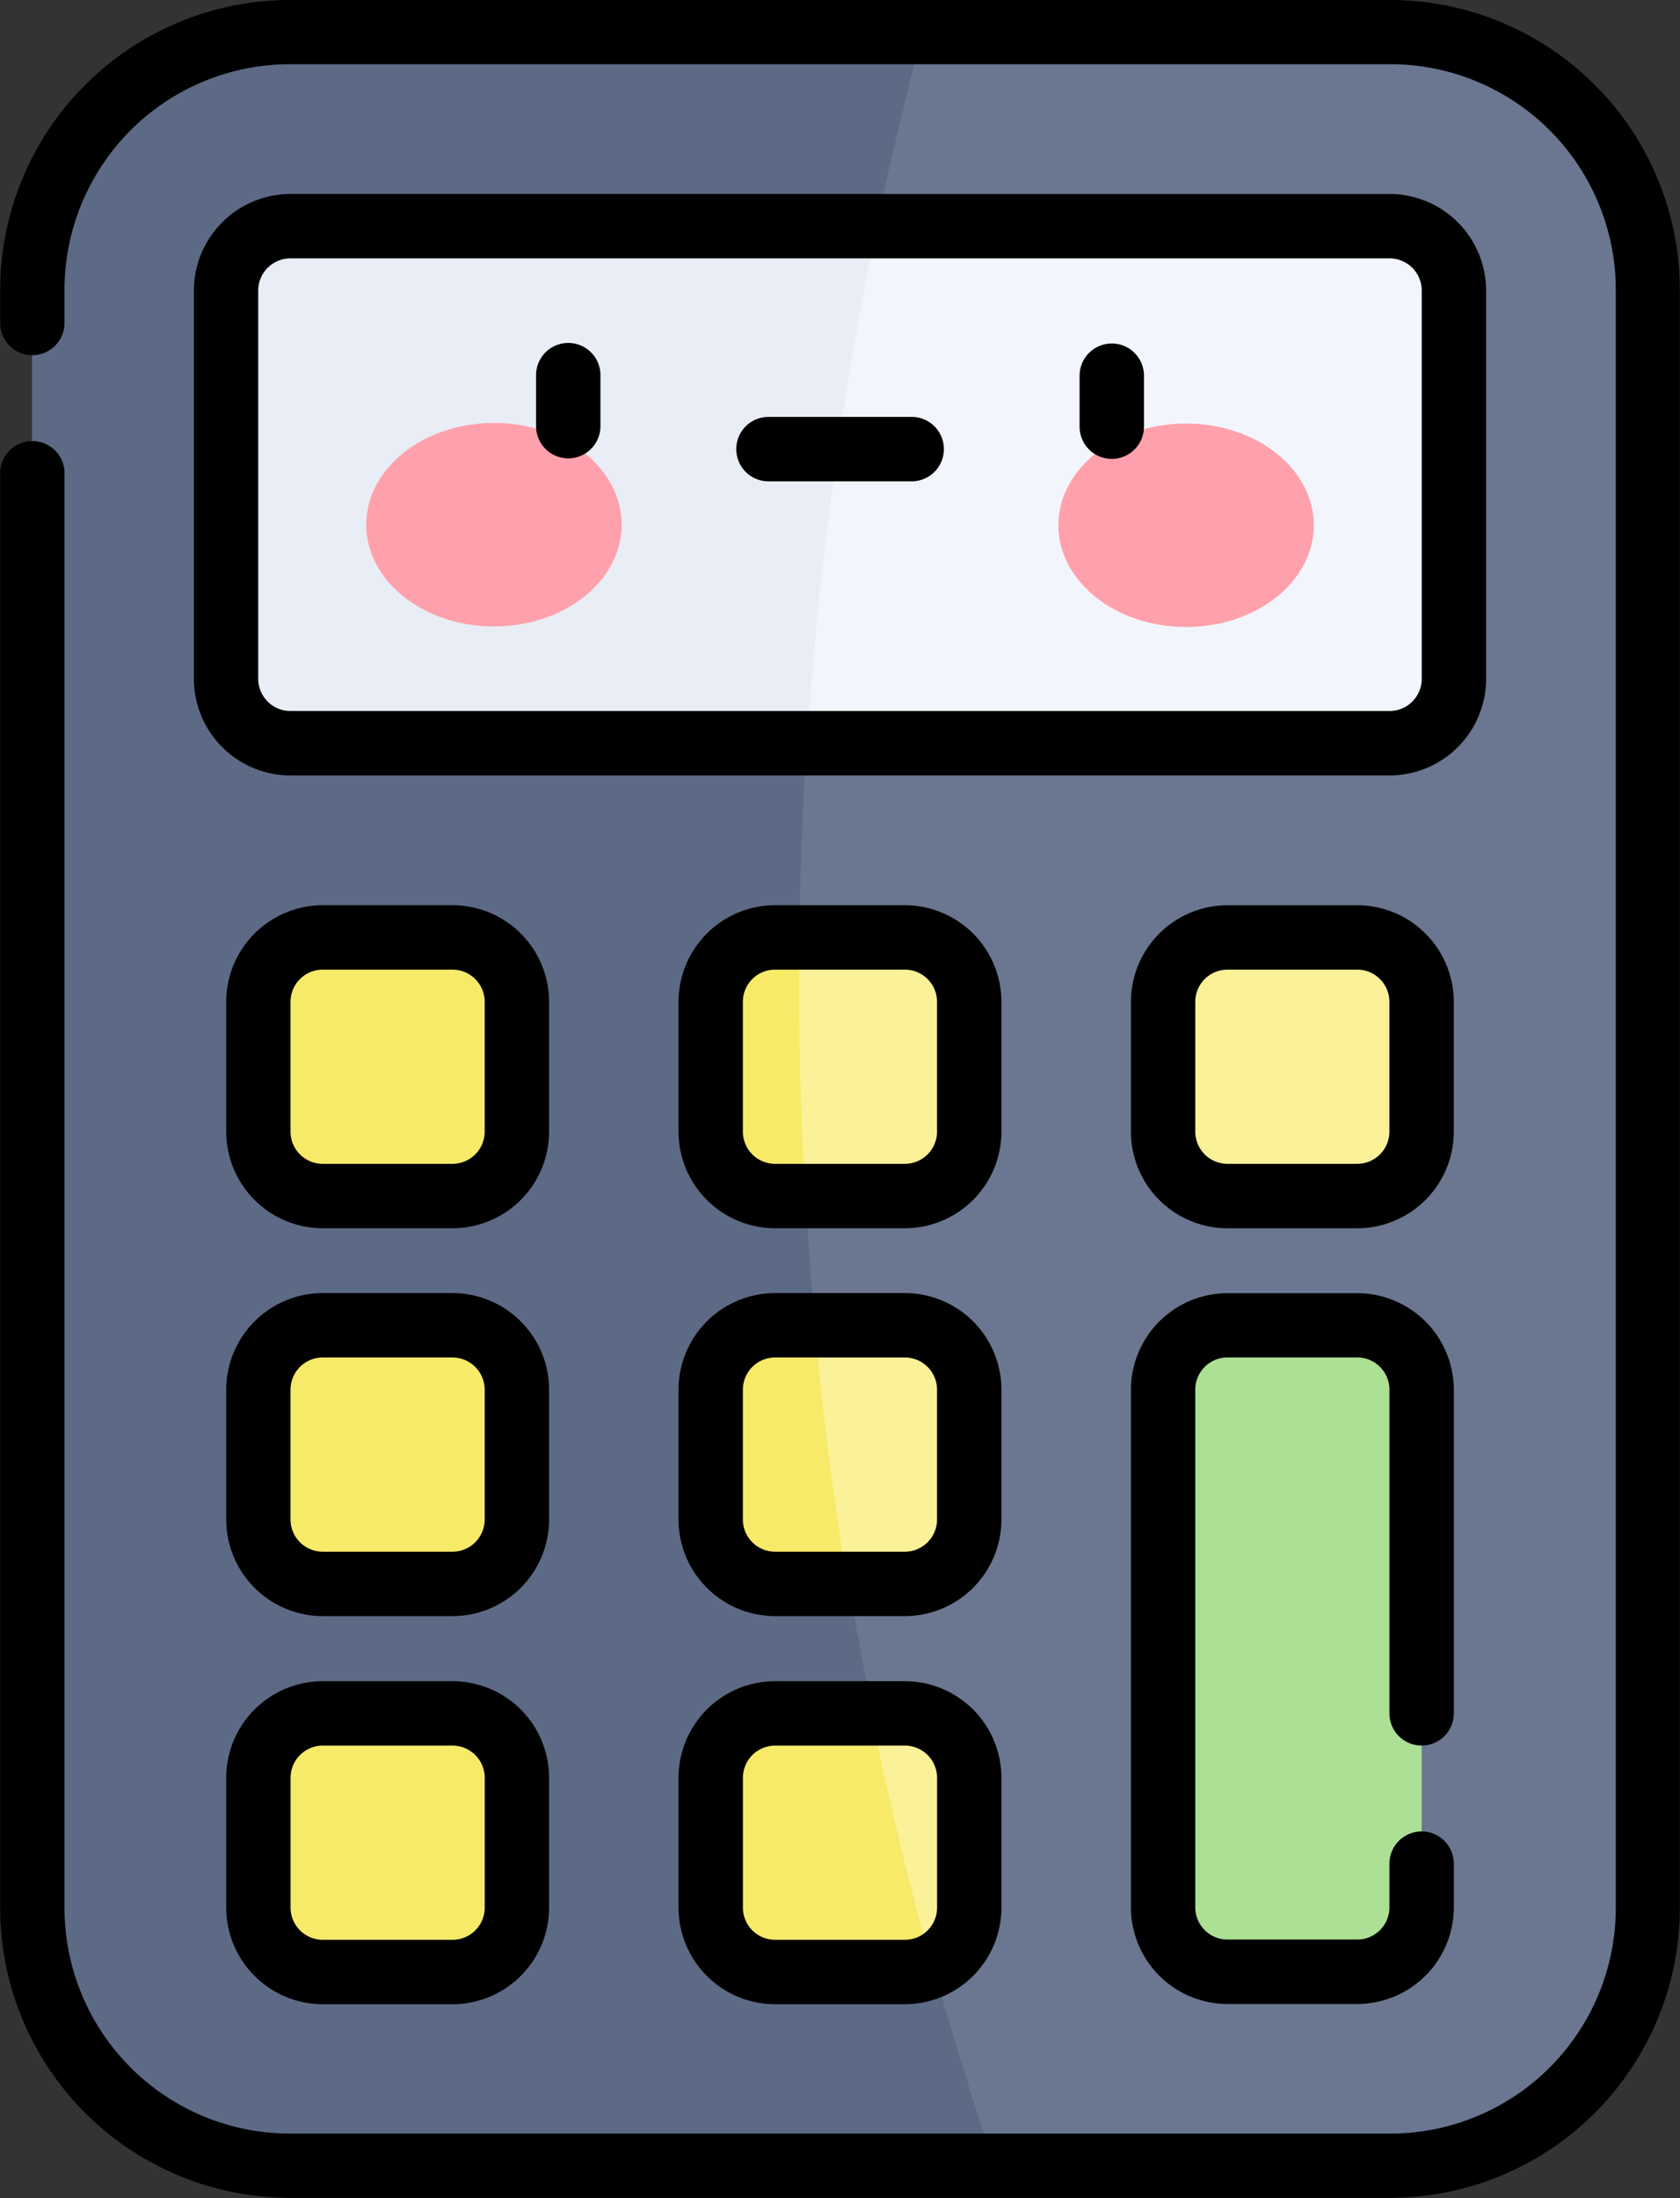
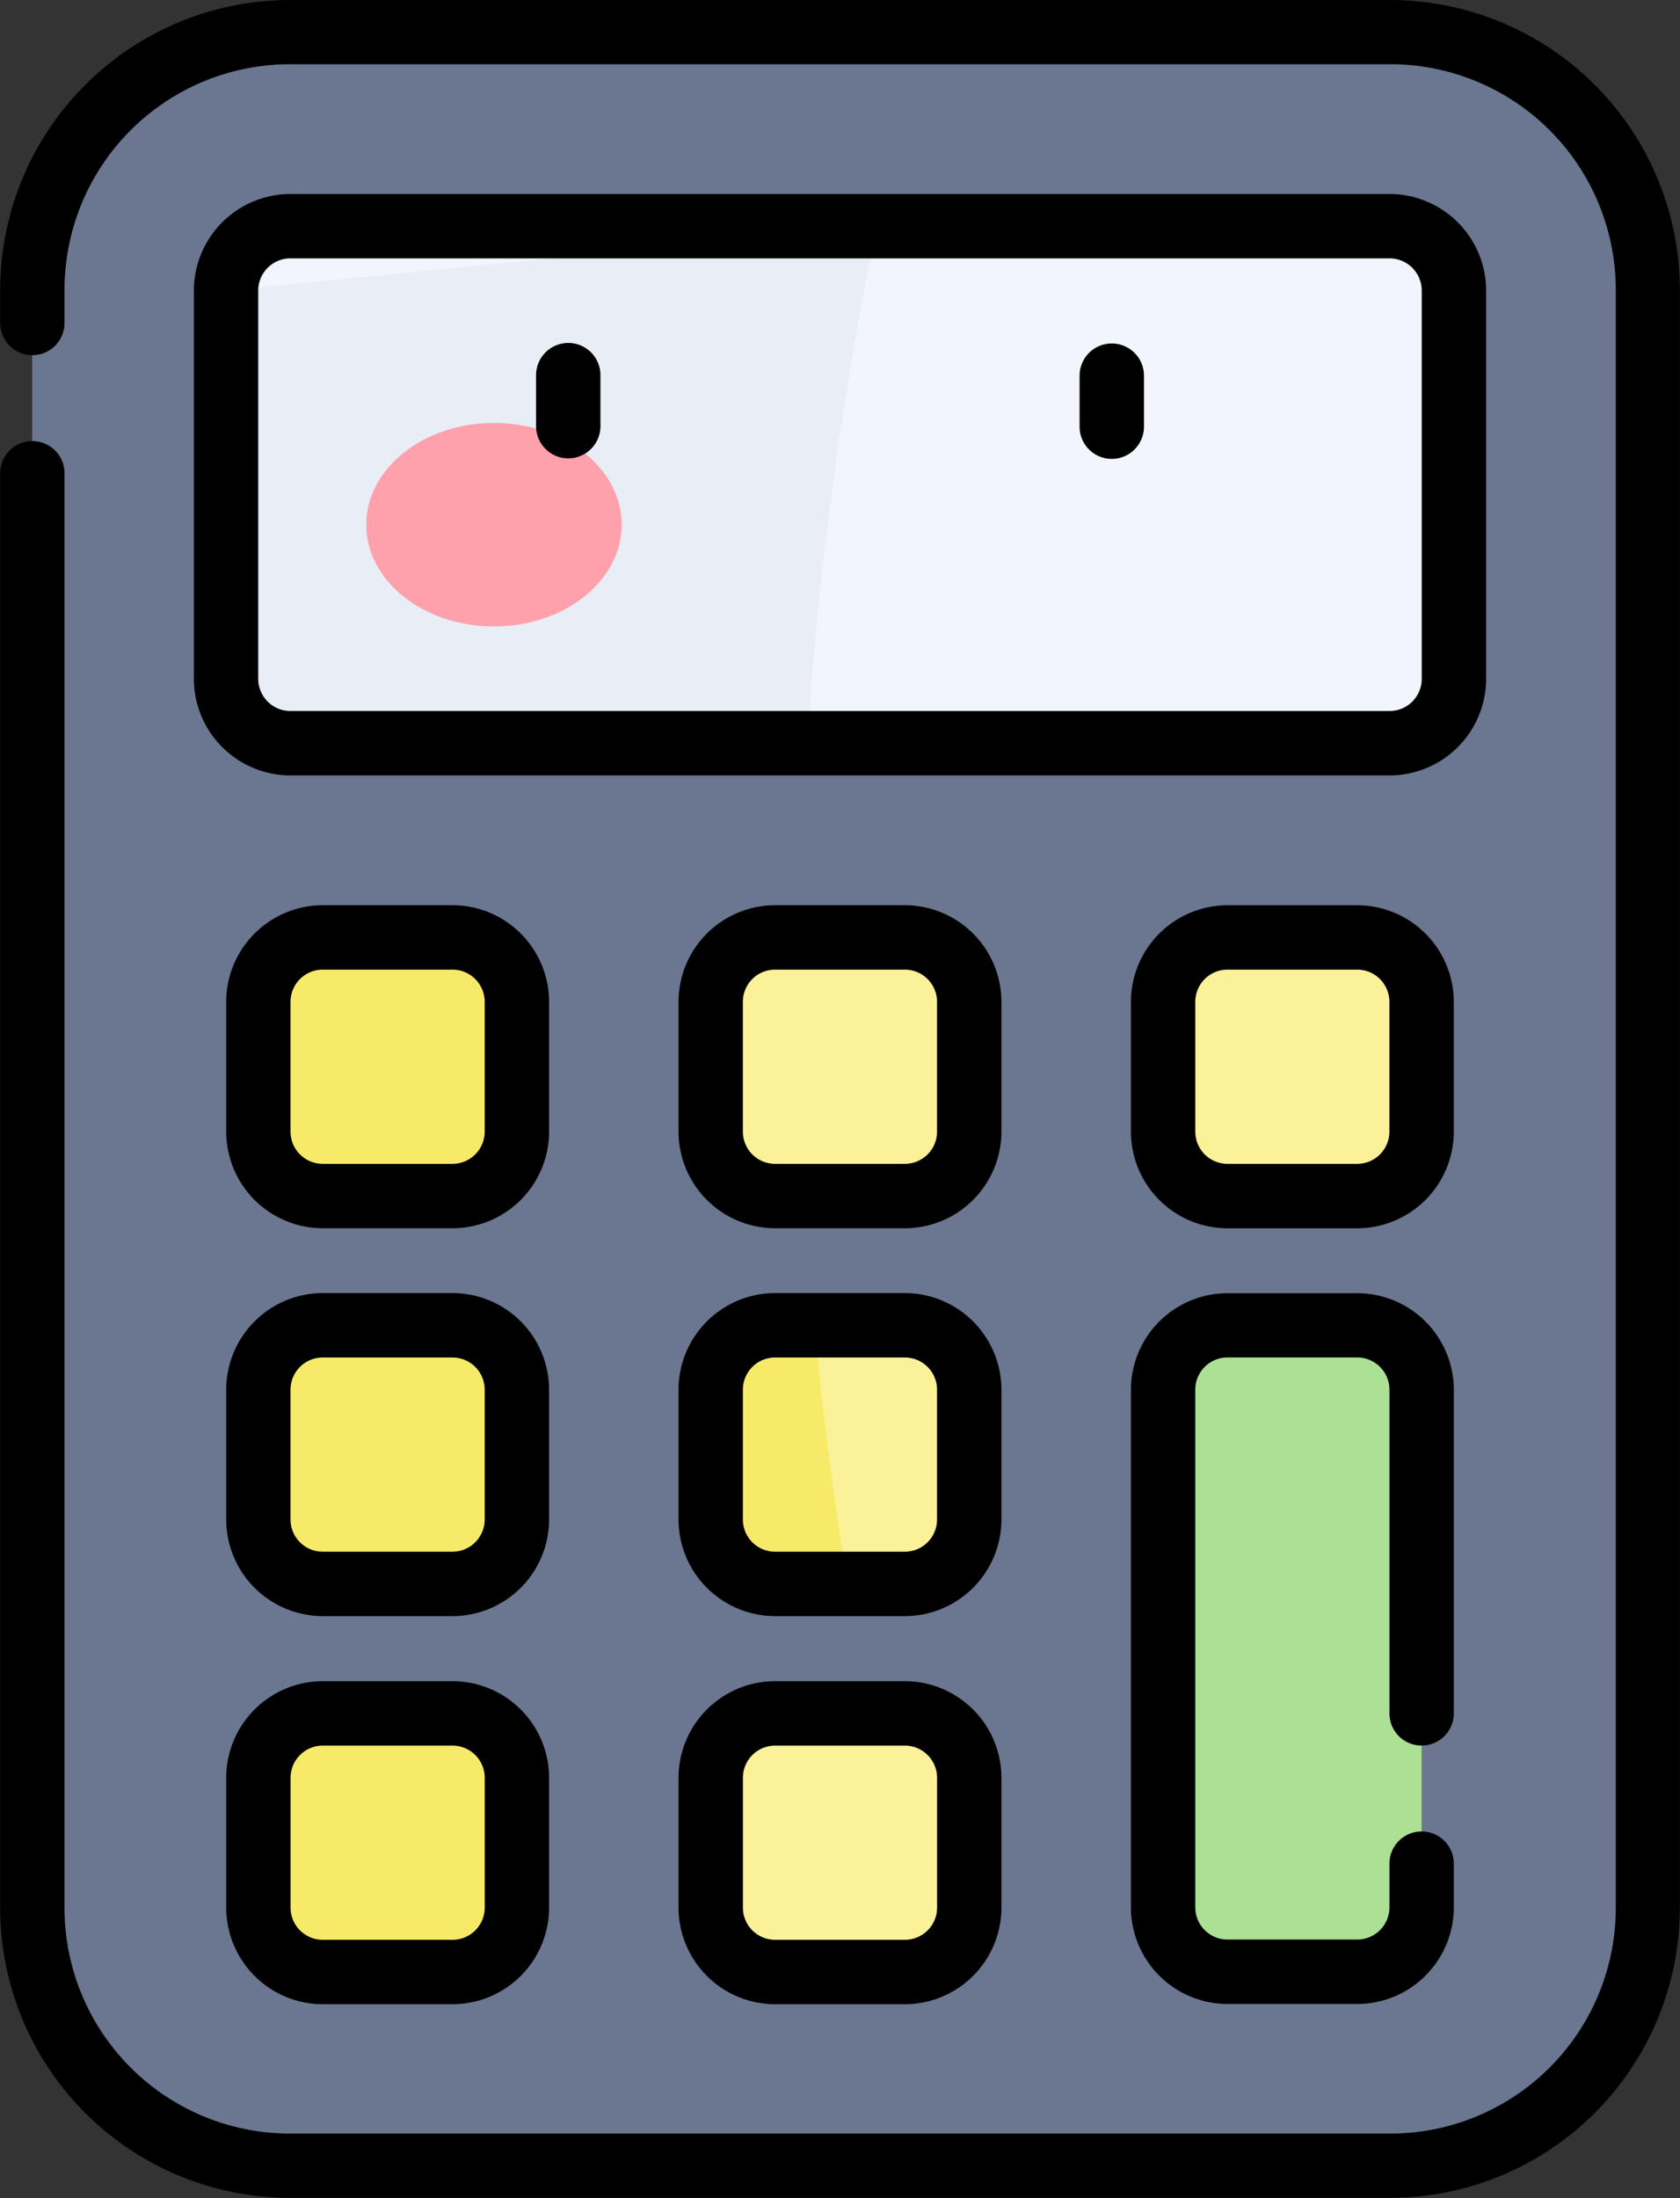
<svg xmlns="http://www.w3.org/2000/svg" width="41.202" height="53.88" viewBox="0 0 41.202 53.88">
  <rect x="0" y="0" width="41.202" height="53.88" fill="#333333" stroke="none" />
  <g id="Group_7562" data-name="Group 7562" transform="translate(4349.589 -2275)">
    <path id="Path_37421" data-name="Path 37421" d="M-4307.444,2283.836v39.672a6.316,6.316,0,0,1-6.315,6.315h-26.994a6.315,6.315,0,0,1-6.315-6.315v-39.672a6.315,6.315,0,0,1,6.315-6.315h26.994A6.315,6.315,0,0,1-4307.444,2283.836Z" transform="translate(-1.732 -1.732)" fill="#6b7790" />
-     <path id="Path_37422" data-name="Path 37422" d="M-4323.456,2329.823h-17.3a6.315,6.315,0,0,1-6.315-6.315v-39.672a6.315,6.315,0,0,1,6.315-6.315h15.529a90.458,90.458,0,0,0,1.768,52.3Z" transform="translate(-1.732 -1.732)" fill="#5d6a85" />
    <path id="Path_37423" data-name="Path 37423" d="M-4301.769,2294.286v9.516a1.579,1.579,0,0,1-1.579,1.579H-4330.3a1.579,1.579,0,0,1-1.579-1.579v-9.516a1.578,1.578,0,0,1,1.579-1.579h26.956A1.578,1.578,0,0,1-4301.769,2294.286Z" transform="translate(-12.163 -12.163)" fill="#f2f6fc" />
-     <path id="Path_37424" data-name="Path 37424" d="M-4315.922,2292.707a91.349,91.349,0,0,0-1.707,12.673H-4330.3a1.579,1.579,0,0,1-1.579-1.579v-9.516a1.578,1.578,0,0,1,1.579-1.579Z" transform="translate(-12.163 -12.163)" fill="#e9edf5" />
+     <path id="Path_37424" data-name="Path 37424" d="M-4315.922,2292.707a91.349,91.349,0,0,0-1.707,12.673H-4330.3a1.579,1.579,0,0,1-1.579-1.579v-9.516Z" transform="translate(-12.163 -12.163)" fill="#e9edf5" />
    <path id="Path_37425" data-name="Path 37425" d="M-4287.579,2349.963v3.183a1.579,1.579,0,0,1-1.578,1.579h-3.184a1.579,1.579,0,0,1-1.578-1.579v-3.183a1.579,1.579,0,0,1,1.578-1.579h3.184a1.579,1.579,0,0,1,1.578,1.579Z" transform="translate(-38.239 -50.407)" fill="#fbf198" />
-     <path id="Path_37426" data-name="Path 37426" d="M-4293.919,2353.146v-3.182a1.579,1.579,0,0,1,1.578-1.579h.6q-.041,3.122.135,6.34h-.737A1.579,1.579,0,0,1-4293.919,2353.146Z" transform="translate(-38.239 -50.407)" fill="#f8ea69" />
    <path id="Path_37427" data-name="Path 37427" d="M-4324.59,2354.726h-3.182a1.579,1.579,0,0,1-1.579-1.579v-3.182a1.578,1.578,0,0,1,1.579-1.579h3.182a1.579,1.579,0,0,1,1.579,1.579v3.182a1.579,1.579,0,0,1-1.579,1.579Z" transform="translate(-13.901 -50.408)" fill="#f8ea69" />
    <path id="Path_37428" data-name="Path 37428" d="M-4253.725,2354.726h-3.182a1.579,1.579,0,0,1-1.579-1.579v-3.182a1.579,1.579,0,0,1,1.579-1.579h3.182a1.579,1.579,0,0,1,1.579,1.579v3.182a1.579,1.579,0,0,1-1.579,1.579Z" transform="translate(-62.578 -50.408)" fill="#fbf198" />
    <path id="Path_37429" data-name="Path 37429" d="M-4287.579,2380.337v3.182a1.579,1.579,0,0,1-1.578,1.579h-3.184a1.579,1.579,0,0,1-1.578-1.579v-3.182a1.578,1.578,0,0,1,1.578-1.579h3.184A1.578,1.578,0,0,1-4287.579,2380.337Z" transform="translate(-38.239 -71.27)" fill="#fbf198" />
    <path id="Path_37430" data-name="Path 37430" d="M-4293.919,2383.518v-3.182a1.578,1.578,0,0,1,1.578-1.579h.97q.286,3.143.807,6.339h-1.777A1.579,1.579,0,0,1-4293.919,2383.518Z" transform="translate(-38.239 -71.27)" fill="#f8ea69" />
    <path id="Path_37431" data-name="Path 37431" d="M-4253.725,2394.6h-3.182a1.579,1.579,0,0,1-1.579-1.579v-12.685a1.579,1.579,0,0,1,1.579-1.579h3.182a1.579,1.579,0,0,1,1.579,1.579v12.685a1.579,1.579,0,0,1-1.579,1.579Z" transform="translate(-62.578 -71.269)" fill="#ace094" />
    <path id="Path_37432" data-name="Path 37432" d="M-4287.579,2410.706v3.182a1.578,1.578,0,0,1-.911,1.43,1.557,1.557,0,0,1-.667.148h-3.184a1.578,1.578,0,0,1-1.578-1.579v-3.182a1.578,1.578,0,0,1,1.578-1.579h3.184A1.578,1.578,0,0,1-4287.579,2410.706Z" transform="translate(-38.239 -92.13)" fill="#fbf198" />
    <g id="Group_7397" data-name="Group 7397" transform="translate(-4343.252 2307.487)">
-       <path id="Path_37433" data-name="Path 37433" d="M-4288.49,2415.318a1.561,1.561,0,0,1-.667.148h-3.184a1.579,1.579,0,0,1-1.578-1.579v-3.182a1.578,1.578,0,0,1,1.578-1.579h2.356Q-4289.36,2412.214-4288.49,2415.318Z" transform="translate(4305.013 -2399.617)" fill="#f8ea69" />
      <path id="Path_37434" data-name="Path 37434" d="M-4324.59,2385.1h-3.182a1.578,1.578,0,0,1-1.579-1.579v-3.182a1.579,1.579,0,0,1,1.579-1.579h3.182a1.579,1.579,0,0,1,1.579,1.579v3.182a1.578,1.578,0,0,1-1.579,1.579Z" transform="translate(4329.351 -2378.756)" fill="#f8ea69" />
      <path id="Path_37435" data-name="Path 37435" d="M-4324.59,2415.467h-3.182a1.579,1.579,0,0,1-1.579-1.579v-3.182a1.578,1.578,0,0,1,1.579-1.579h3.182a1.578,1.578,0,0,1,1.579,1.579v3.182a1.579,1.579,0,0,1-1.579,1.579Z" transform="translate(4329.351 -2399.617)" fill="#f8ea69" />
    </g>
    <ellipse id="Ellipse_1751" data-name="Ellipse 1751" cx="3.132" cy="2.494" rx="3.132" ry="2.494" transform="translate(-4340.607 2285.367)" fill="#ffa1ac" />
-     <ellipse id="Ellipse_1752" data-name="Ellipse 1752" cx="3.132" cy="2.494" rx="3.132" ry="2.494" transform="translate(-4323.632 2285.381)" fill="#ffa1ac" />
    <path id="Path_37436" data-name="Path 37436" d="M-4315.491,2275h-26.994a7.112,7.112,0,0,0-7.1,7.1v.817a.789.789,0,0,0,.789.789.789.789,0,0,0,.789-.789v-.817a5.532,5.532,0,0,1,5.526-5.526h26.994a5.532,5.532,0,0,1,5.525,5.526v39.672a5.532,5.532,0,0,1-5.525,5.525h-26.994a5.532,5.532,0,0,1-5.526-5.525V2286.6a.789.789,0,0,0-.789-.789.788.788,0,0,0-.789.789v35.172a7.112,7.112,0,0,0,7.1,7.1h26.994a7.112,7.112,0,0,0,7.1-7.1V2282.1A7.112,7.112,0,0,0-4315.491,2275Z" />
    <path id="Path_37437" data-name="Path 37437" d="M-4302.711,2302.069v-9.516a2.371,2.371,0,0,0-2.368-2.368h-26.956a2.371,2.371,0,0,0-2.368,2.368v9.516a2.371,2.371,0,0,0,2.368,2.368h26.956A2.37,2.37,0,0,0-4302.711,2302.069Zm-1.579,0a.79.79,0,0,1-.79.789h-26.956a.79.79,0,0,1-.789-.789v-9.516a.79.79,0,0,1,.789-.79h26.956a.79.79,0,0,1,.79.79Z" transform="translate(-10.431 -10.43)" />
    <path id="Path_37438" data-name="Path 37438" d="M-4288.521,2348.232a2.371,2.371,0,0,0-2.368-2.368h-3.183a2.371,2.371,0,0,0-2.368,2.368v3.182a2.371,2.371,0,0,0,2.368,2.368h3.183a2.371,2.371,0,0,0,2.368-2.368Zm-1.579,3.182a.79.79,0,0,1-.79.789h-3.183a.79.79,0,0,1-.789-.789v-3.182a.789.789,0,0,1,.789-.789h3.183a.79.79,0,0,1,.79.789Z" transform="translate(-36.508 -48.676)" />
    <path id="Path_37439" data-name="Path 37439" d="M-4323.954,2348.232a2.37,2.37,0,0,0-2.368-2.368h-3.182a2.371,2.371,0,0,0-2.368,2.368v3.182a2.371,2.371,0,0,0,2.368,2.368h3.182a2.37,2.37,0,0,0,2.368-2.368v-3.182Zm-1.579,3.182a.79.79,0,0,1-.79.789h-3.182a.79.79,0,0,1-.79-.789v-3.182a.79.79,0,0,1,.79-.789h3.182a.79.79,0,0,1,.79.789v3.182Z" transform="translate(-12.169 -48.676)" />
    <path id="Path_37440" data-name="Path 37440" d="M-4258.639,2353.783h3.182a2.371,2.371,0,0,0,2.368-2.368v-3.182a2.371,2.371,0,0,0-2.368-2.368h-3.182a2.371,2.371,0,0,0-2.368,2.368v3.182a2.371,2.371,0,0,0,2.368,2.368Zm-.79-5.551a.79.79,0,0,1,.79-.789h3.182a.79.79,0,0,1,.789.789v3.182a.79.79,0,0,1-.789.789h-3.182a.79.79,0,0,1-.79-.789Z" transform="translate(-60.846 -48.676)" />
    <path id="Path_37441" data-name="Path 37441" d="M-4288.521,2378.6a2.371,2.371,0,0,0-2.368-2.368h-3.183a2.37,2.37,0,0,0-2.368,2.368v3.182a2.371,2.371,0,0,0,2.368,2.368h3.183a2.371,2.371,0,0,0,2.368-2.368Zm-1.579,3.182a.79.79,0,0,1-.79.789h-3.183a.79.79,0,0,1-.789-.789V2378.6a.79.79,0,0,1,.789-.789h3.183a.79.79,0,0,1,.79.789Z" transform="translate(-36.508 -69.537)" />
    <path id="Path_37442" data-name="Path 37442" d="M-4253.879,2387.324a.79.79,0,0,0,.79-.79v-7.93a2.371,2.371,0,0,0-2.369-2.368h-3.182a2.371,2.371,0,0,0-2.368,2.368v12.686a2.371,2.371,0,0,0,2.368,2.368h3.182a2.371,2.371,0,0,0,2.369-2.368v-1.072a.79.79,0,0,0-.79-.789.789.789,0,0,0-.789.789v1.072a.79.79,0,0,1-.79.789h-3.182a.79.79,0,0,1-.79-.789V2378.6a.79.79,0,0,1,.79-.789h3.182a.79.79,0,0,1,.79.789v7.93A.789.789,0,0,0-4253.879,2387.324Z" transform="translate(-60.845 -69.538)" />
    <path id="Path_37443" data-name="Path 37443" d="M-4290.889,2406.606h-3.183a2.37,2.37,0,0,0-2.368,2.368v3.182a2.371,2.371,0,0,0,2.368,2.368h3.183a2.371,2.371,0,0,0,2.368-2.368v-3.182A2.371,2.371,0,0,0-4290.889,2406.606Zm.79,5.55a.79.79,0,0,1-.79.789h-3.183a.79.79,0,0,1-.789-.789v-3.182a.79.79,0,0,1,.789-.789h3.183a.791.791,0,0,1,.79.789Z" transform="translate(-36.508 -90.398)" />
    <path id="Path_37444" data-name="Path 37444" d="M-4323.954,2378.6a2.37,2.37,0,0,0-2.368-2.368h-3.182a2.371,2.371,0,0,0-2.368,2.368v3.182a2.371,2.371,0,0,0,2.368,2.368h3.182a2.37,2.37,0,0,0,2.368-2.368V2378.6Zm-1.579,3.182a.79.79,0,0,1-.79.789h-3.182a.79.79,0,0,1-.79-.789V2378.6a.79.79,0,0,1,.79-.789h3.182a.79.79,0,0,1,.79.789v3.182Z" transform="translate(-12.169 -69.537)" />
    <path id="Path_37445" data-name="Path 37445" d="M-4326.322,2406.606h-3.182a2.371,2.371,0,0,0-2.368,2.368v3.182a2.371,2.371,0,0,0,2.368,2.368h3.182a2.37,2.37,0,0,0,2.368-2.368v-3.182A2.37,2.37,0,0,0-4326.322,2406.606Zm.79,5.55a.79.79,0,0,1-.79.789h-3.182a.79.79,0,0,1-.79-.789v-3.182a.79.79,0,0,1,.79-.789h3.182a.79.79,0,0,1,.79.789v3.182Z" transform="translate(-12.169 -90.398)" />
    <path id="Path_37446" data-name="Path 37446" d="M-4306.8,2301.847a.79.79,0,0,0-.791.789v1.25a.79.79,0,0,0,.789.79.789.789,0,0,0,.79-.789v-1.25A.789.789,0,0,0-4306.8,2301.847Z" transform="translate(-28.851 -18.441)" />
    <path id="Path_37447" data-name="Path 37447" d="M-4264.24,2301.889a.79.79,0,0,0-.79.789v1.25a.789.789,0,0,0,.789.79.79.79,0,0,0,.79-.789v-1.25A.789.789,0,0,0-4264.24,2301.889Z" transform="translate(-58.082 -18.47)" />
-     <path id="Path_37448" data-name="Path 37448" d="M-4287.617,2307.631l-3.514,0a.789.789,0,0,0-.789.789.789.789,0,0,0,.789.79l3.513,0a.79.79,0,0,0,.79-.789A.789.789,0,0,0-4287.617,2307.631Z" transform="translate(-39.612 -22.412)" />
  </g>
</svg>